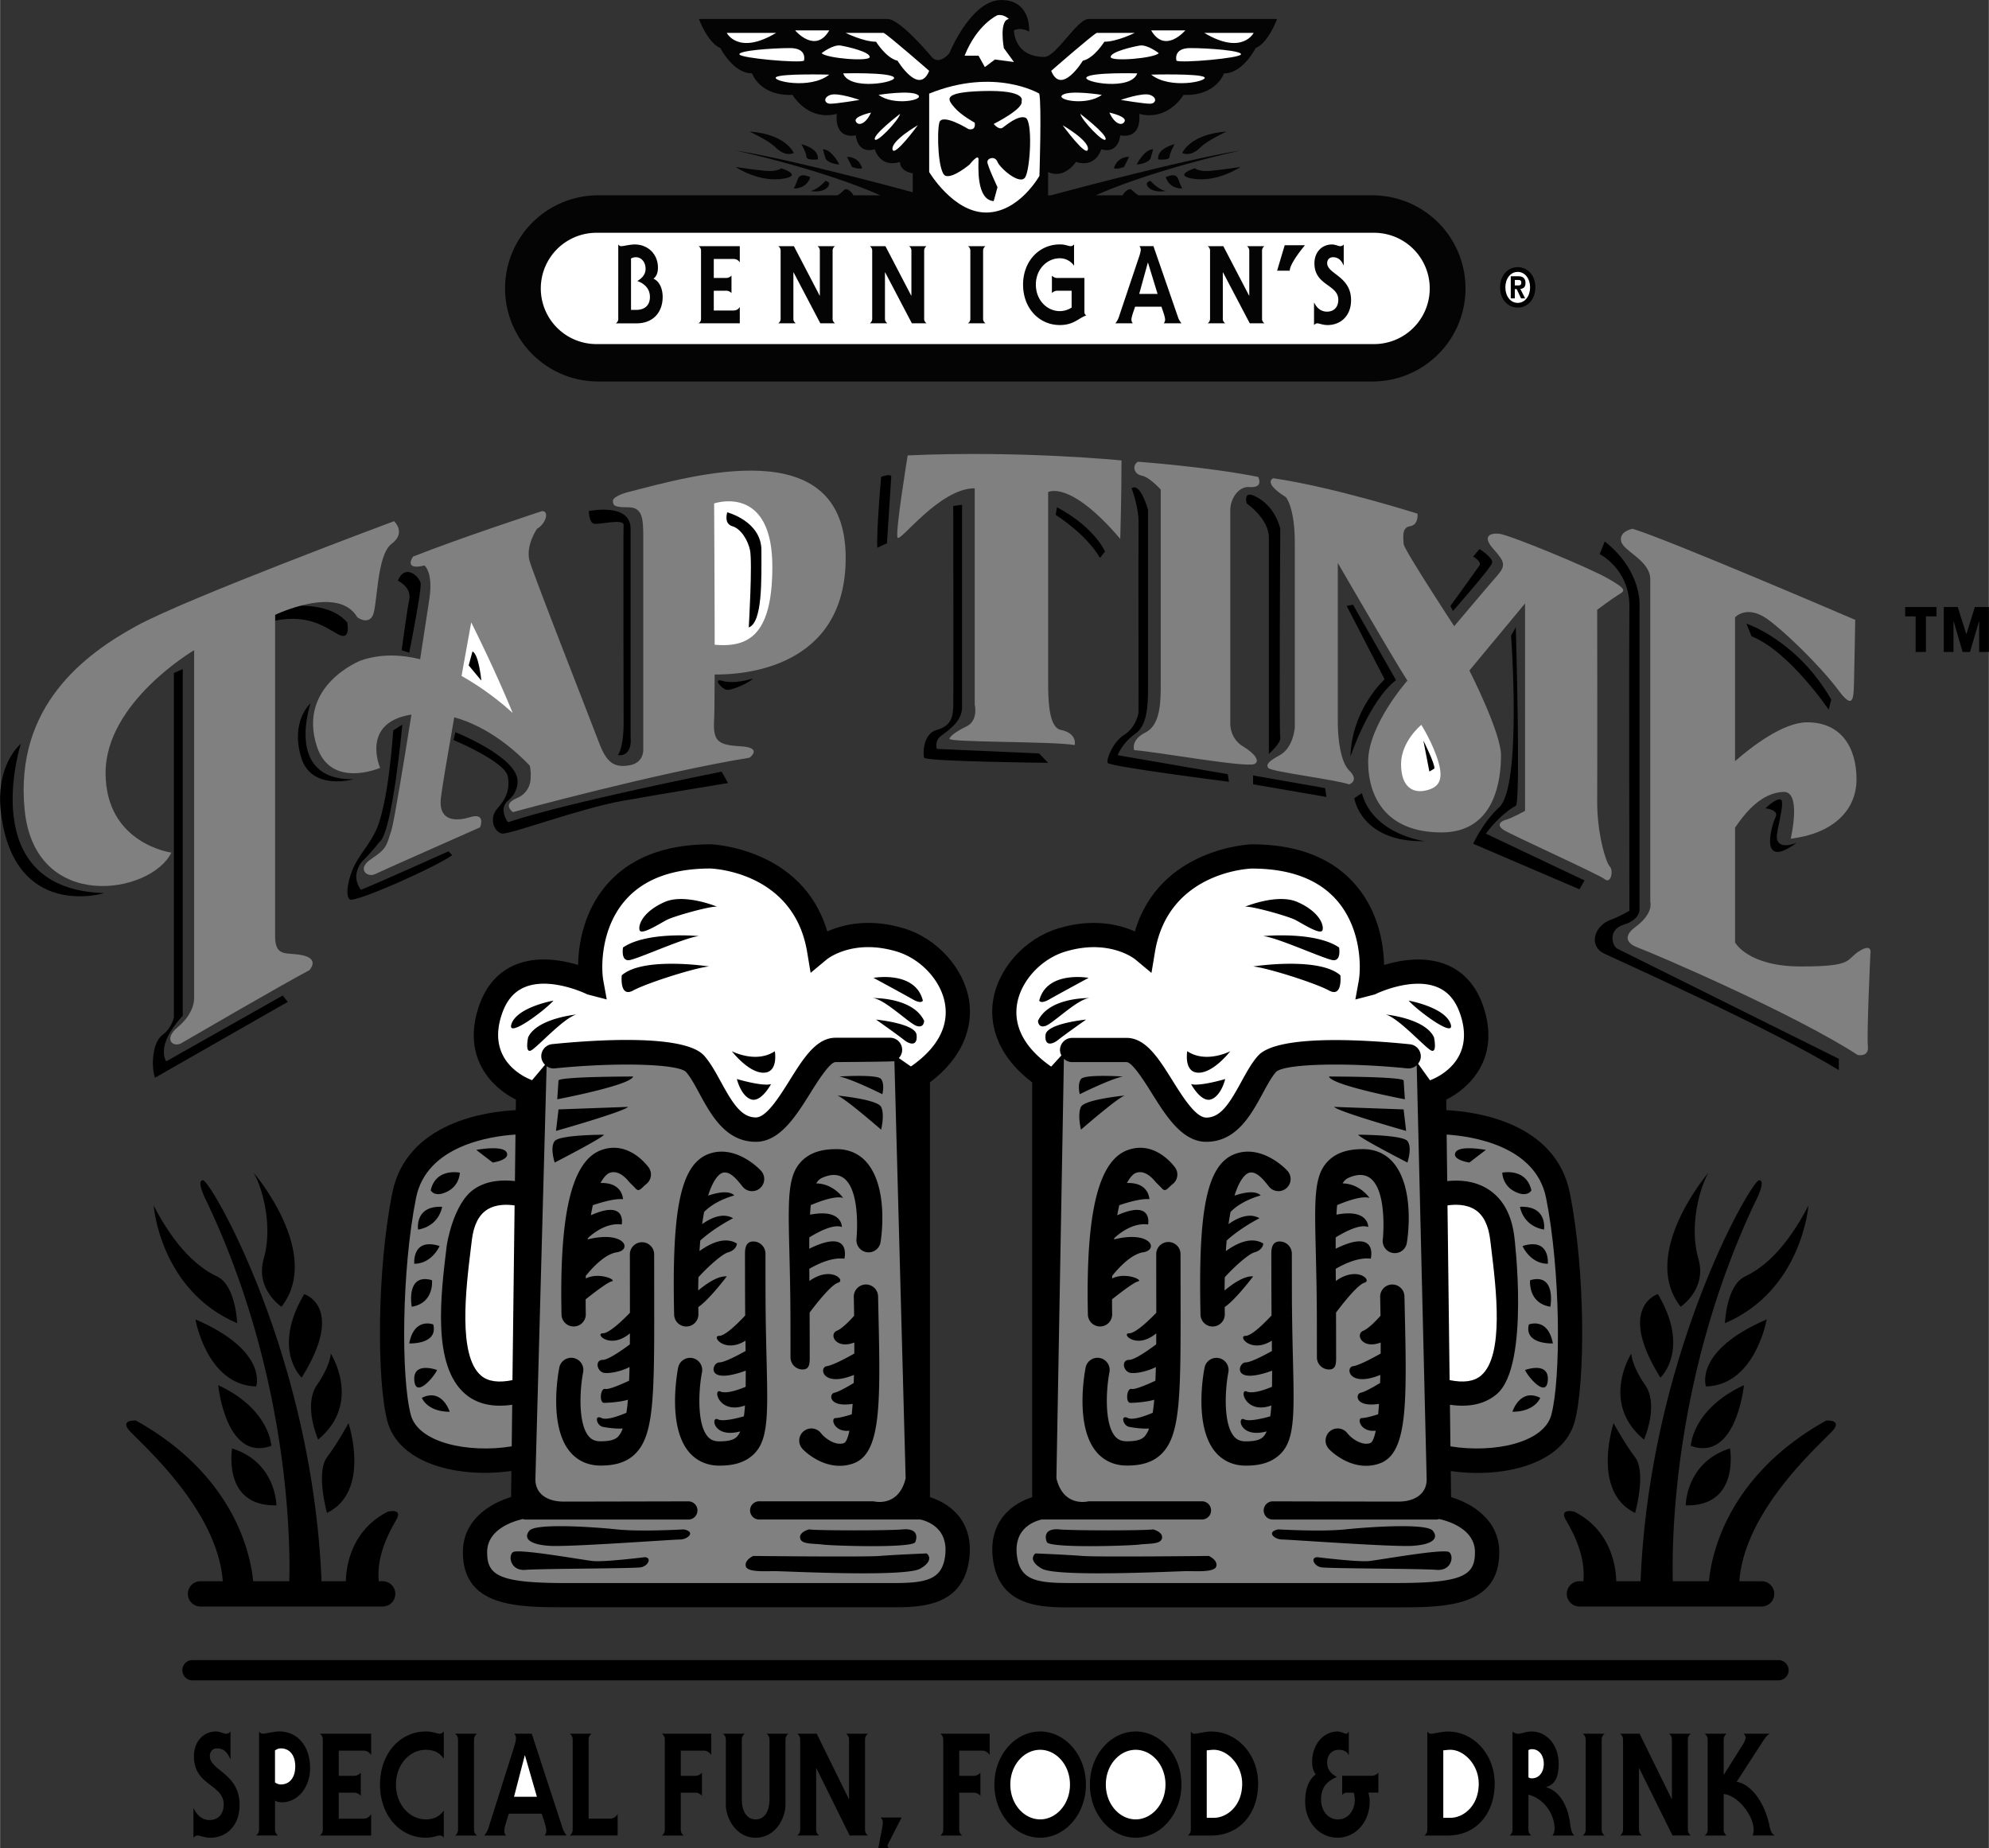
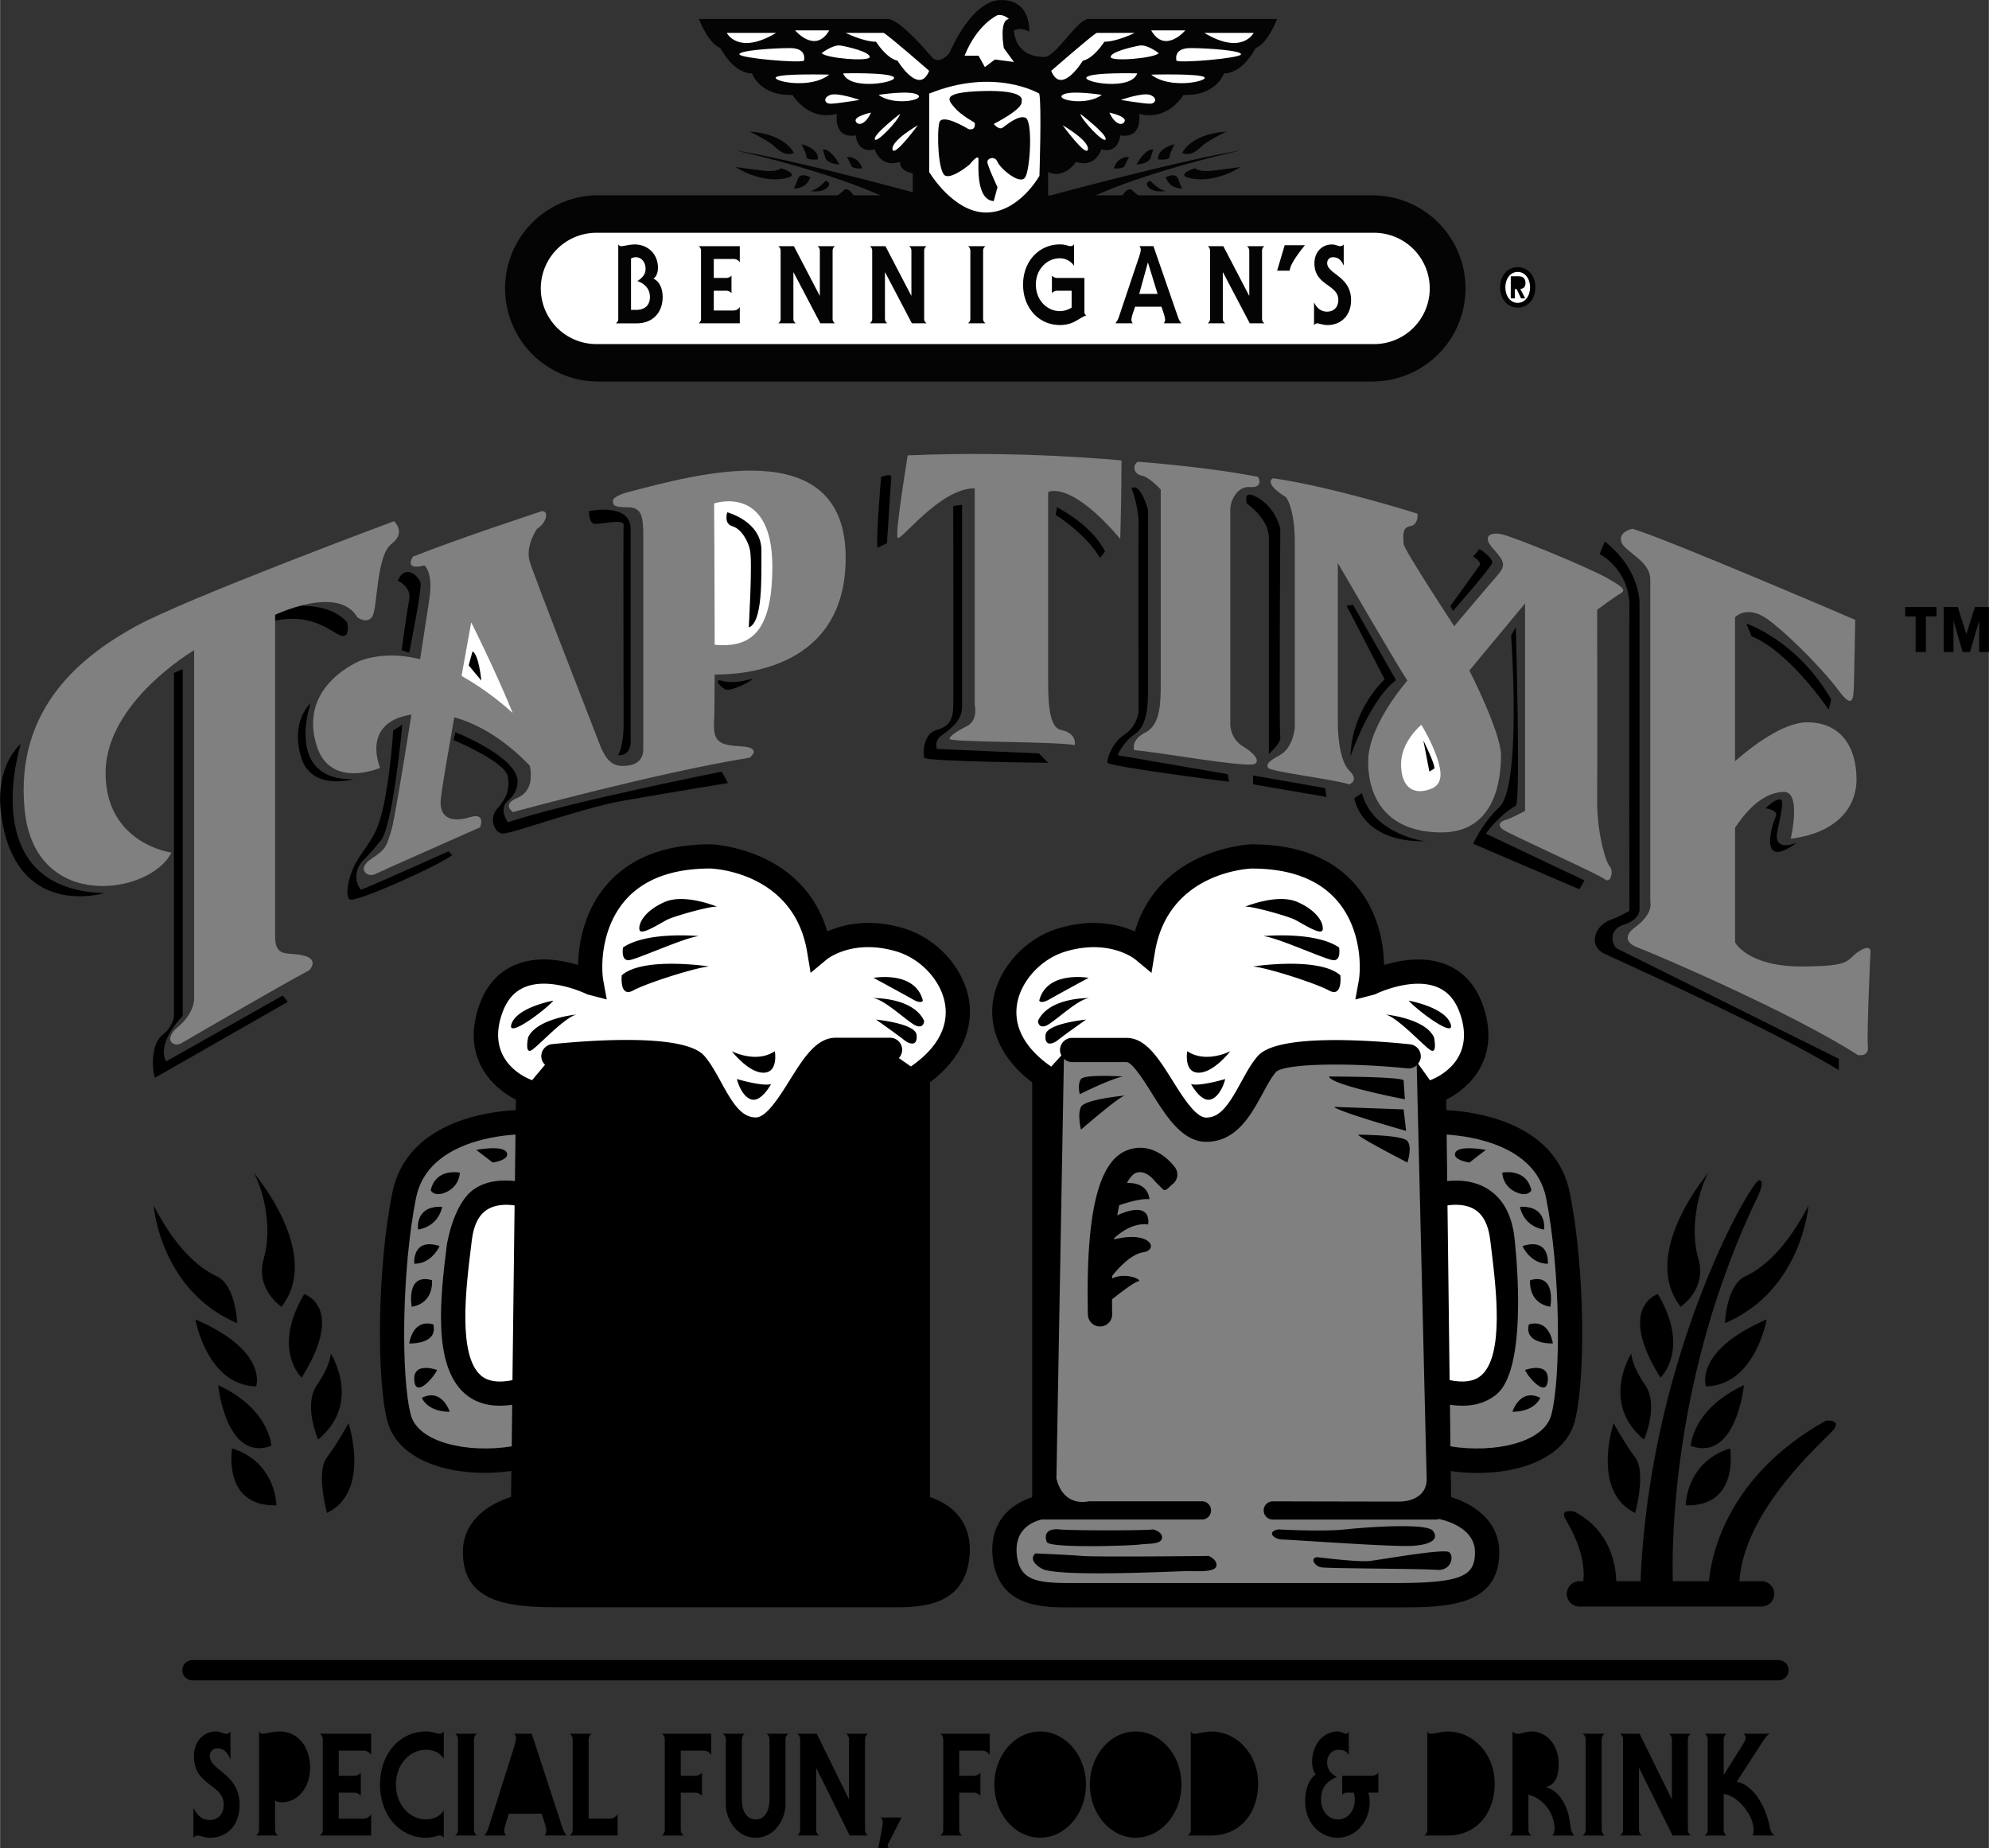
<svg xmlns="http://www.w3.org/2000/svg" width="2500" height="2323" viewBox="0 0 82.898 77.038">
  <rect x="0" y="0" width="82.898" height="77.038" fill="#333333" stroke="none" />
  <path d="M58.766 21.938c-.369.053-.264.527-.264.738s2.109 3.428 2.109 3.428 1.424-1.688 1.793-2.109.316-.58-.158-1.107-.158-.686.264-.633 3.639 1.371 4.482 1.846.738.527.475.686-.896.633-.896.633.01 6.414 0 7.963c-.009 1.372.369 2.584.527 2.742s.053.738-.211.527-3.902-1.846-4.219-2.057-.105-.369.105-.422.791-.369.791-.369v-8.648l-2.32 2.795s1.318 2.584 1.318 3.533-.211 3.217-2.479 3.217-3.059-1.424-3.059-2.953 1.635-3.375 1.635-3.375c-.58-.896-2.9-4.904-2.9-4.904v6.645c0 .739.127 1.664.475 2.004.441.432 0 .58 0 .58-.633-.211-3.27-.527-3.375-.686s.048-.294.475-.527c.58-.316.633-1.16.633-1.16v-7.699c0-1.476-.369-1.898-.369-1.898-1.002-.633-.527-.791-.527-.791 2.531.369 6.012 1.477 6.012 1.477s.052.471-.317.524z" fill="gray" />
  <path d="M59.24 30.217s-.844.686-.844 1.635c0 1.008.537 1.205 1.002 1.107.6-.125.761-.458.561-1.171-.22-.78-.719-1.571-.719-1.571z" fill="#fff" />
  <path d="M29.784 28.118c1.153.015 5.462-.236 5.462-4.862 0-5.326-6.381-3.428-9.07-2.742 0 0-.633.158-.633.369s.103.264.633.264c.58 0 .633.422.633 1.213v8.859s.053.58-.58.686-.949-.105-1.266-.949-2.783-7.122-2.9-7.594c-.158-.633.316-1.318.316-1.318.369-.211.527-.738.211-.738 0 0-3.533 1.16-5.379 1.898 0 0-.42.591.475.369 0 0 .369.264.211 1.371-.032.22-.187 1.24-.389 2.537-.798-.198-1.631-.229-2.459.047 0 0-2.673 1.029-1.846 3.586.58 1.793 2.637.896 2.637.896s-.828-1.889 1.305-2.221c-.356 2.235-.725 4.464-.83 4.805-.211.686-.211.791-.844 1.213s-.158.791.158.633 3.797-1.688 4.377-1.951c0 0 .264-.633-.422-.422-.609.188-1.318.158-1.213-.791.046-.415.294-1.868.558-3.373 1.436.393 2.581 1.417 3.153 2.019.031.18.048.342.033.457 0 0 .053.633-.58.896s-.158.58-.158.58 5.959-1.635 9.861-2.268c0 0 .58-.422-.369-.475s-1.16-.211-1.107-1.107c.013-.231.02-.952.022-1.887z" fill="gray" />
  <path d="M63.258 11.137c-.396 0-.734.323-.734.843s.338.844.734.844c.396 0 .735-.324.735-.844s-.339-.843-.735-.843zM21.166 34.277c2.531-.844 8.912-2.109 8.912-2.109l.264.475s-2.584.422-4.377.738-4.727 1.42-5.043 1.367-.568-.617-.199-1.039c.28-.32.549-.697.443-1.33s-2.268-1.529-2.268-1.529l.08-.326s2.639 1.046 2.592 2.078c0 0 .016.438-.391.766-.43.347-.013.909-.013.909z" />
  <path d="M57.201 8.143h-9.753c-.141-.094-.284-.232-.284-.232-.158-.105-.369.211-.369.211.004.009.013.014.018.021h-1.144c2.521-1.113 6.03-1.867 6.03-1.867-2.182.339-7.115 1.656-7.899 1.867h-.117v-.971c.686.316 1.16-.422 1.16-.422.844.264 1.055-.527 1.055-.527.738.211.791-.58.791-.58.949.158.791-.896.791-.896 1.213.316 1.846-.791 1.846-.791 1.371.053 1.688-.896 1.688-.896.791 0 1.318-1.055 1.318-1.055.527-.211.896-1.213.896-1.213h-7.857c-.474 0-1.36 1.582-1.846 1.582-1.266 0-1.266-1.107-1.266-1.107s.264-.158.633.053c0 0 .105-1.318-1.16-1.318S39.57 2.215 39.57 2.215s-.422.527-.738.158S37.461.791 36.986.791h-7.857s.369 1.002.896 1.213c0 0 .527 1.055 1.318 1.055 0 0 .316.949 1.688.896 0 0 .633 1.107 1.846.791 0 0-.158 1.055.791.896 0 0 .053.791.791.58 0 0 .211.791 1.055.527 0 0-.053.369.527.475v.791s-5.01-1.371-7.383-1.74c0 0 3.508.754 6.03 1.867h-1.144c.005-.008.014-.013.019-.021 0 0-.211-.316-.369-.211 0 0-.143.139-.284.232h-9.981a3.88 3.88 0 1 0 0 7.762h32.273a3.88 3.88 0 1 0-.001-7.761z" fill="#040404" />
  <path d="M65.432 49.735c-.593-2.966-3.954-3.396-5.148-3.456l-.005-.438c.993-.493 2.259-1.744 1.552-3.866-.288-.862-.802-1.453-1.529-1.756-.906-.377-1.93-.199-2.615.008-.014-.935-.265-2.236-1.143-3.288-.966-1.157-2.436-1.743-4.383-1.743-.041.001-3.836.148-4.861 3.634-.647-.288-1.742-.564-3.181-.132-1.395.418-2.517 1.658-2.73 3.014-.117.743-.033 2.146 1.631 3.41v17.291c-.357.115-.852.345-1.212.807-.37.473-.514 1.065-.427 1.761.255 2.04 2.092 2.032 3.307 2.026h13.499c2.017 0 4.303 0 4.303-2.299 0-1.355-1.147-2.039-2.009-2.297l-.013-1.087c2.256.319 4.7-.319 5.169-2.075.438-1.652.445-6.262-.205-9.514zM38.758 62.412V45.121c1.664-1.264 1.749-2.667 1.632-3.41-.214-1.356-1.337-2.596-2.73-3.014-1.439-.432-2.534-.156-3.182.132-1.025-3.485-4.82-3.633-4.86-3.634-1.947 0-3.417.586-4.383 1.743-.878 1.052-1.129 2.353-1.143 3.288-.686-.207-1.708-.386-2.615-.008-.728.303-1.242.894-1.529 1.756-.707 2.122.559 3.373 1.552 3.866l-.005.438c-1.195.06-4.556.49-5.149 3.456-.65 3.252-.643 7.862-.204 9.511.468 1.755 2.913 2.394 5.169 2.075l-.013 1.087c-.861.258-2.009.942-2.009 2.297 0 2.299 2.286 2.299 4.303 2.299H37.09c1.215.006 3.052.014 3.307-2.026.087-.695-.057-1.288-.426-1.761-.361-.459-.856-.69-1.213-.804z" />
  <path d="M17.12 58.985c-.41-1.536-.39-6.014.218-9.051.437-2.185 3.108-2.57 4.144-2.638l-.023 1.94c-.467-.051-1.137-.051-1.703.337-.879.603-1.137 2.335-1.137 2.335-.26 2.118-.615 5.019.77 6.204.497.424 1.158.565 1.957.448l-.021 1.735c-1.832.295-3.897-.154-4.205-1.31zM60.454 60.295l-.021-1.735c.799.117 1.46-.024 1.957-.448 1.386-1.185.729-6.545.729-6.545-.112-.931-.48-1.601-1.096-1.993-.579-.369-1.236-.388-1.703-.337l-.024-1.94c1.036.067 3.707.453 4.144 2.638.607 3.037.627 7.516.218 9.051-.309 1.155-2.374 1.604-4.204 1.309z" fill="gray" />
  <path d="M61.476 64.705c0 .966-.476 1.287-3.291 1.287H44.682c-1.464.006-2.168-.104-2.298-1.139-.136-1.091.642-1.415 1.028-1.509h6.704a.38.38 0 0 0 0-.759H45.37s-1.041.281-1.34-.956l.312-17.491a.5.5 0 0 0 .342.138h2.268c.243 0 .768.839 1.05 1.291.595.952 1.27 2.032 2.272 2.032 1.742 0 2.24-2.147 2.91-2.913.346-.341 2.905-.41 5.476-.148a.499.499 0 0 0 .388-.132l.415 17.268c0 .593-.488.923-1.173.923-1.371 0-5.221-.01-5.221-.01a.38.38 0 1 0 0 .759h6.803c.038 0 .073-.011.108-.022.327.07 1.496.391 1.496 1.381z" fill="gray" />
  <path d="M20.908 42.295c.193-.579.505-.952.955-1.141 1.065-.446 2.545.268 2.56.274l.045.022.05.014.768.2-.142-.781c-.094-.516-.121-2.113.867-3.297.764-.916 1.973-1.38 3.592-1.38.127.004 3.481.151 4.036 3.479l.145.871.678-.565c.042-.033 1.105-.866 2.906-.326 1.019.305 1.868 1.231 2.021 2.201.149.95-.343 1.846-1.425 2.592l-.503-.35a.501.501 0 0 0-.369-.847h-2.268c-.805 0-1.341.858-1.909 1.766-.433.693-.972 1.556-1.414 1.556-.601 0-.966-.585-1.454-1.478-.222-.405-.431-.788-.696-1.091-.822-.939-4.707-.653-6.339-.487a.506.506 0 0 0-.452.555.5.5 0 0 0 .154.305l-.539.642c-.196-.068-1.927-.753-1.267-2.734z" fill="#fff" />
-   <path d="M39.392 64.854c-.129 1.036-.833 1.146-2.297 1.139H23.592c-2.815 0-3.291-.321-3.291-1.287 0-.99 1.169-1.312 1.495-1.382.035.011.07.022.108.022h6.803a.38.38 0 0 0 0-.759s-3.85.01-5.221.01c-.686 0-1.174-.33-1.174-.923l.468-17.228a.497.497 0 0 0 .335.092c2.571-.262 5.129-.193 5.475.148.671.766 1.169 2.913 2.911 2.913 1.002 0 1.677-1.08 2.272-2.032.282-.451.806-1.291 1.05-1.291 0 0 2.396-.015 2.454-.038l.468 17.391c-.299 1.237-1.339.956-1.339.956H31.66a.38.38 0 1 0 0 .759h6.704c.387.095 1.164.419 1.028 1.51z" fill="gray" />
  <path d="M27.021 48.65c-.109-.138-.861-1.102-1.958-.708-1.227.441-1.755 2.621-1.662 6.86a.506.506 0 1 0 1.012-.022c-.005-.217-.005-.414-.006-.615.392-.311.922-.713 1.083-.746.244-.049-.505-.405-1.078-.124l.001-.108c.244-.305.779-.903 1.287-.981.676-.104.321-.92-1.207-.539.001-.019.004-.034.006-.052.182-.172.757-.657 1.412-.57 0 0 .216-1.056-1.287-.384.027-.152.055-.293.084-.42.354-.12.914-.285 1.255-.25 0 0-.011-.708-.936-.674.164-.309.313-.399.376-.423.327-.119.627.139.822.383l.236.236c.173.219.254.02.474-.154s.259-.489.086-.709zM19.848 47.936s1.107-.211 1.266.105-.58.422-.58.422l-.686-.527zM19.162 48.885s-1.002-.211-1.213.738c0 0 .158.316.686.053s.527-.791.527-.791zM17.422 51.258s-.158-1.002 1.002-.949c0 0-.106.791-1.002.949zM17.264 52.682s-.105-1.107 1.055-.738c-.001-.001-.317.738-1.055.738zM17.158 54.475s-.264-1.424.844-1.107c0-.001.105.948-.844 1.107zM18.055 55.213s-.791-.316-1.002.791c0 0 1.213.053 1.002-.791zM18.213 57.111s-1.002-.369-.949.422.843-.158.949-.422zM18.74 58.852s-.316-1.002-1.16-.58c0-.001.211.58 1.16.58zM26.387 44.877s-2.953 0-3.111.158l-.053.791s3.058-.58 3.164-.949zM26.176 46.143l-2.9.105-.105.896c-.001.001 2.794-.79 3.005-1.001zM25.174 47.303s-1.846 0-2.057.264 0 .896 0 .896 1.951-1.002 2.057-1.16zM34.982 44.877s1.582-.105 1.74.105.053.633.053.633-1.265-.633-1.793-.738zM34.877 45.668s1.688.158 1.846.475 0 .949 0 .949-1.635-1.424-1.846-1.424zM24.014 42.293s-1.635.158-2.004.949c0 0-.158.738.158.527s1.318-1.318 1.846-1.476zM23.064 41.713s-1.477.264-1.74.949 1.371-.527 1.74-.949zM29.92 37.811s-1.371-.58-2.215-.211-1.107.896-1.055 1.16.844-.264 1.16-.422 2.004-.633 2.11-.527zM29.129 39.023s-2.162-.211-3.164.475c0 0-.105.58.264.527s2.32-.949 2.9-1.002zM29.551 40.289s-2.742-.422-3.639.369c0 0-.105.949.475.633s2.584-.949 3.164-1.002zM30.5 43.822s1.002.527 1.793 0c0 0 .158.896-.475.896s-1.318-.896-1.318-.896zM30.711 44.982s1.055.316 1.424.211c0 0-.422.791-.844.633s-.58-.844-.58-.844zM36.406 40.764s1.74-.316 2.057.949c0 0-.053.158-.422-.053s-1.635-.896-1.635-.896zM36.354 41.607s1.688-.053 2.162.949c0 0 0 .316-.316.211s-1.372-1.16-1.846-1.16zM36.512 42.504s1.635.158 1.688.633-.264.422-.527.211-1.161-.844-1.161-.844zM28.496 63.756s-1.793.105-2.795 0-3.375-.264-3.639.053 0 .58.844.633 5.115-.264 5.432-.264.685-.317.158-.422zM26.861 64.916s-1.688.211-2.162.158-3.111-.527-3.322-.369-.105.791.527.738 4.482-.053 4.799-.105.475-.422.158-.422zM33.717 63.756s-.422.105-.369.369.527.211.949.264 3.744.158 3.85-.105.053-.58-.527-.527-3.587.052-3.903-.001zM31.396 64.863s-.369.158-.316.422.791.211 1.213.211 5.432.264 6.064-.105.264-.633.264-.633-1.318.053-1.951.105-5.274 0-5.274 0z" />
  <path d="M27.264 53.811l-.002-1.551a.507.507 0 0 0-1.012 0l.003 2.466c-.294.305-.864.856-1.131.856-.35 0 .298.694 1.13.003l-.002.458c-.306.228-.897.646-1.128.646-.316 0-.264.422 0 .527.178.071.734-.028 1.114-.228-.004.203-.012.389-.019.571-.328.152-.847.378-.989.342-.211-.053-.264.58-.053.58.138 0 .635-.024.993-.129-.017.2-.038.382-.062.544-.337.142-.835.318-1.036.217-.316-.158-.211.316.053.369.169.034.533.088.828.068a.976.976 0 0 1-.19.337c-.097.097-.26.196-.735.196-.221 0-.375-.066-.498-.216-.437-.529-.371-1.914-.226-2.662a.506.506 0 1 0-.994-.193c-.048.246-.442 2.431.438 3.499.315.382.757.584 1.279.584.412 0 1.011-.051 1.452-.493.799-.799.795-2.431.787-6.791zM31.741 48.835c-.109-.138-1.098-1.128-2.195-.734-1.227.441-1.544 2.463-1.451 6.702a.506.506 0 1 0 1.012-.022l-.003-.294c.464-.317 1.185-1.277 1.185-1.277-.375-.034-.879.326-1.19.587 0-.193.004-.374.008-.552.368-.409.973-.961 1.235-1.037.369-.105.369-.369.369-.369-.49-.299-1.091-.022-1.559.315.01-.151.021-.301.033-.439.588-.538 1.368-.931 1.368-.931-.438-.25-.946.001-1.29.246a10.8 10.8 0 0 1 .083-.507c.48-.497 1.259-.688 1.259-.688-.228-.228-.737-.114-1.093.007.234-.749.497-.913.586-.945.327-.119.653.324.849.568l-.001-.001a.506.506 0 1 0 .795-.629zM31.904 53.811l-.002-1.551a.507.507 0 0 0-.506-.506c-.28 0-.348.227-.348.506 0 0 .002 1.916.009 2.579-.305.327-.83.849-1.084.849-.341 0 .221.746 1.096.202l.005.429c-.334.187-.886.477-1.101.477-.304 0-.603.97 1.107.343.001.244-.001.461-.004.673-.309.129-.806.302-1.051.197-.336-.144-.059.971 1.024.582a6.304 6.304 0 0 1-.046.452c-.38.107-.894.222-1.084.126-.305-.152-.207.808.931.502a.765.765 0 0 1-.135.219c-.097.097-.26.196-.735.196-.221 0-.375-.066-.498-.216-.437-.529-.371-1.914-.226-2.662a.506.506 0 1 0-.994-.193c-.048.246-.442 2.431.438 3.499.315.382.757.584 1.279.584.412 0 1.011-.051 1.452-.493.802-.802.482-2.434.473-6.794zM36.148 48.488c-.315-.382-.758-.584-1.28-.584-.412 0-1.011.051-1.452.493-.801.802-.481 2.276-.472 6.636l.002 1.551c0 .28.227.506.506.506s.295-.227.295-.506c0 0-.002-1.664-.004-1.867.272-.362.9-1.163 1.186-1.244.34-.097-.308-.714-1.194-.072l-.004-.508c.36-.209.953-.489 1.462-.422 0 0 .324-1.299-1.465-.415l.001-.472c.401-.247 1.019-.567 1.358-.432 0 0 .027-.777-1.326-.516.009-.139.017-.279.03-.399.413-.174 1.043-.399 1.349-.298 0 0-.397-.594-1.121-.606a.524.524 0 0 1 .219-.221c1.788-.827 1.459 2.524 1.459 2.524a.507.507 0 0 0 .993.194c.05-.247.338-2.273-.542-3.342zM36.596 54.042a.506.506 0 1 0-1.012.022c.006.277.01.534.014.787-.203.228-.499.531-.721.626-.345.147-.04.787.729.489l-.001.46c-.338.191-.899.491-1.149.527-.334.048-.181.9 1.135.363l-.01.337c-.237.144-.63.372-.809.407-.226.045-.249.622.764.463-.011.159-.023.306-.037.436-.232.073-.527.155-.674.155-.225 0-.062.606.576.527-.077.372-.162.494-.228.517-.327.119-.759-.165-.954-.409l.001.001a.506.506 0 1 0-.794.627c.109.138 1.045 1.023 2.143.628 1.225-.439 1.12-2.724 1.027-6.963zM48.962 48.65c-.109-.138-.861-1.102-1.958-.708-1.227.441-1.755 2.621-1.662 6.86a.506.506 0 1 0 1.012-.022c-.005-.217-.005-.414-.006-.615.392-.311.922-.713 1.082-.746.245-.049-.504-.405-1.077-.124l.001-.108c.245-.305.779-.903 1.287-.981.676-.104.321-.92-1.206-.539.001-.019.004-.034.006-.052.182-.172.757-.657 1.411-.57 0 0 .216-1.056-1.286-.384.026-.152.055-.293.084-.42.354-.12.913-.285 1.255-.25 0 0-.01-.708-.936-.674.164-.309.313-.399.376-.423.327-.119.628.139.822.383l.237.236c.173.219.254.02.474-.154s.257-.489.084-.709z" />
-   <path d="M49.205 53.811l-.002-1.551a.507.507 0 0 0-1.013 0l.003 2.466c-.294.305-.864.856-1.132.856-.35 0 .298.694 1.13.003l-.002.458c-.306.228-.897.646-1.128.646-.316 0-.264.422 0 .527.178.071.735-.028 1.114-.228-.005.203-.012.389-.019.571-.328.152-.847.378-.99.342-.211-.053-.264.58-.053.58.139 0 .636-.024.994-.129-.017.2-.038.382-.063.544-.337.142-.835.318-1.036.217-.316-.158-.211.316.053.369.169.034.533.088.829.068a.976.976 0 0 1-.19.337c-.097.097-.26.196-.735.196-.221 0-.375-.066-.498-.216-.437-.529-.371-1.914-.227-2.662a.505.505 0 1 0-.993-.193c-.048.246-.442 2.431.438 3.499.315.382.758.584 1.28.584.412 0 1.011-.051 1.452-.493.8-.799.797-2.431.788-6.791zM53.682 48.835c-.109-.138-1.098-1.128-2.195-.734-1.227.441-1.544 2.463-1.451 6.702a.506.506 0 1 0 1.012-.022l-.003-.294c.465-.317 1.185-1.277 1.185-1.277-.375-.034-.878.326-1.19.587 0-.193.004-.374.008-.552.368-.409.973-.961 1.235-1.037.369-.105.369-.369.369-.369-.49-.299-1.091-.022-1.559.315.01-.151.021-.301.033-.439.588-.538 1.368-.931 1.368-.931-.438-.25-.945.001-1.29.246.026-.186.054-.353.084-.507.48-.497 1.259-.688 1.259-.688-.228-.228-.736-.114-1.093.007.233-.749.496-.913.586-.945.327-.119.654.324.849.568v-.001a.506.506 0 1 0 .793-.629zM53.845 53.811l-.002-1.551a.507.507 0 0 0-.507-.506c-.279 0-.348.227-.348.506 0 0 .002 1.916.009 2.579-.305.327-.83.849-1.085.849-.34 0 .221.746 1.096.202l.005.429c-.334.187-.885.477-1.101.477-.304 0-.602.97 1.108.343.001.244-.001.461-.004.673-.309.129-.806.302-1.051.197-.335-.144-.058.971 1.024.582a6.977 6.977 0 0 1-.045.452c-.38.107-.894.222-1.084.126-.305-.152-.207.808.932.502a.765.765 0 0 1-.135.219c-.097.097-.26.196-.735.196-.221 0-.375-.066-.498-.216-.437-.529-.371-1.914-.227-2.662a.505.505 0 1 0-.993-.193c-.048.246-.442 2.431.438 3.499.315.382.757.584 1.279.584.412 0 1.011-.051 1.452-.493.801-.802.481-2.434.472-6.794zM58.089 48.488c-.315-.382-.757-.584-1.279-.584-.412 0-1.011.051-1.452.493-.8.802-.48 2.276-.472 6.636l.002 1.551c0 .28.227.506.506.506.28 0 .295-.227.295-.506 0 0-.002-1.664-.004-1.867.272-.362.9-1.163 1.185-1.244.34-.097-.307-.714-1.193-.072l-.005-.508c.361-.209.953-.489 1.462-.422 0 0 .325-1.299-1.464-.415l.001-.472c.401-.247 1.019-.567 1.357-.432 0 0 .027-.777-1.326-.516.008-.139.017-.279.03-.399.413-.174 1.043-.399 1.349-.298 0 0-.396-.594-1.12-.606a.524.524 0 0 1 .219-.221c1.788-.827 1.459 2.524 1.459 2.524a.506.506 0 1 0 .994.194c.048-.247.336-2.273-.544-3.342zM58.537 54.042a.506.506 0 1 0-1.012.022c.006.277.01.534.014.787-.202.228-.499.531-.721.626-.344.147-.04.787.729.489l-.001.46c-.338.191-.899.491-1.15.527-.333.048-.181.9 1.136.363l-.01.337c-.237.144-.63.372-.809.407-.225.045-.249.622.764.463-.011.159-.023.306-.037.436-.232.073-.527.155-.675.155-.225 0-.062.606.576.527-.077.372-.162.494-.228.517-.327.119-.759-.165-.954-.409l.001.001a.506.506 0 1 0-.794.627c.109.138 1.045 1.023 2.142.628 1.226-.439 1.122-2.724 1.029-6.963zM16.525 63.334c.264-.475-.369-.316-.369-.316-1.538.79-1.732 2.296-1.745 2.9h-1.013c-.387-9.467-4.628-16.717-4.941-16.717-.316 0 .158.896.158.896 3.498 7.374 3.479 14.433 3.438 15.82h-1.506c-.102-1.089-.753-4.393-4.884-6.697 0 0-.633-.053-.316.369.306.408 3.709 3.233 3.934 6.328h-.929a.526.526 0 1 0 0 1.054h7.594a.527.527 0 0 0 0-1.054h-.162c-.113-1.125.503-2.155.741-2.583z" />
  <path d="M9.881 55.16s-.053-1.582-.844-1.951-1.74-1.213-2.637-2.953c0 0 .264 3.533 3.481 4.904zM10.672 57.797s.527-1.477-2.531-2.795c0 0 .474 2.742 2.531 2.795zM11.305 60.275s-.053-1.529-2.215-2.531c0 0 .316 3.217 2.215 2.531z" />
  <path d="M11.516 62.754s0-1.793-1.846-2.373c0 0-.422 2.426 1.846 2.373zM11.727 54.475s-1.107-.738-.738-2.004 0-2.848-.422-3.586c-.001 0 2.9 3.375 1.16 5.59zM12.57 57.428s-1.266-1.16.105-3.48c.001-.001 1.741.527-.105 3.48zM13.256 60.012s-.633-1.424-.053-2.268.58-1.318.58-1.318 1.319 2.056-.527 3.586zM13.625 63.07s-.475-1.688 0-2.32.896-1.424.896-1.424.95 2.848-.896 3.744zM58.661 44.537z" />
  <path d="M42.388 41.868c.153-.97 1.003-1.896 2.021-2.201 1.8-.541 2.864.292 2.905.326l.678.565.145-.871c.555-3.329 3.908-3.475 4.036-3.479 1.619 0 2.828.464 3.592 1.38.988 1.184.961 2.781.867 3.297l-.142.781.768-.2.05-.014.046-.022c.015-.007 1.494-.721 2.56-.274.45.188.762.562.955 1.141.66 1.981-1.071 2.666-1.268 2.737l-.496-.693a.49.49 0 0 0 .111-.253.506.506 0 0 0-.452-.555c-1.632-.167-5.517-.453-6.338.487-.266.303-.475.686-.697 1.091-.488.893-.853 1.478-1.454 1.478-.441 0-.98-.863-1.414-1.556-.567-.908-1.104-1.766-1.908-1.766h-2.268a.506.506 0 0 0-.506.506c0 .082.024.156.058.225l-.425.466c-1.081-.75-1.574-1.646-1.424-2.596z" fill="#fff" />
  <path d="M61.93 47.936s-1.107-.211-1.266.105.58.422.58.422l.686-.527zM62.615 48.885s1.002-.211 1.213.738c0 0-.158.316-.686.053s-.527-.791-.527-.791zM64.355 51.258s.158-1.002-1.002-.949c.001 0 .106.791 1.002.949zM64.514 52.682s.105-1.107-1.055-.738c0-.001.316.738 1.055.738zM64.619 54.475s.264-1.424-.844-1.107c0-.001-.105.948.844 1.107zM63.723 55.213s.791-.316 1.002.791c0 0-1.213.053-1.002-.791zM63.564 57.111s1.002-.369.949.422-.843-.158-.949-.422zM63.037 58.852s.316-1.002 1.16-.58c0-.001-.211.58-1.16.58zM55.391 44.877s2.953 0 3.111.158l.053.791s-3.059-.58-3.164-.949zM55.602 46.143l2.9.105.105.896c0 .001-2.795-.79-3.005-1.001zM56.604 47.303s1.846 0 2.057.264 0 .896 0 .896-1.952-1.002-2.057-1.16zM46.795 44.877s-1.582-.105-1.74.105-.053.633-.053.633 1.266-.633 1.793-.738zM46.9 45.668s-1.688.158-1.846.475 0 .949 0 .949 1.635-1.424 1.846-1.424zM57.764 42.293s1.635.158 2.004.949c0 0 .158.738-.158.527s-1.319-1.318-1.846-1.476zM58.713 41.713s1.477.264 1.74.949-1.371-.527-1.74-.949zM51.857 37.811s1.371-.58 2.215-.211 1.107.896 1.055 1.16-.844-.264-1.16-.422-2.004-.633-2.11-.527zM52.648 39.023s2.162-.211 3.164.475c0 0 .105.58-.264.527s-2.319-.949-2.9-1.002zM52.227 40.289s2.742-.422 3.639.369c0 0 .105.949-.475.633s-2.584-.949-3.164-1.002zM51.277 43.822s-1.002.527-1.793 0c0 0-.158.896.475.896s1.318-.896 1.318-.896zM51.066 44.982s-1.055.316-1.424.211c0 0 .422.791.844.633s.58-.844.58-.844zM45.371 40.764s-1.74-.316-2.057.949c0 0 .053.158.422-.053s1.635-.896 1.635-.896zM45.424 41.607s-1.688-.053-2.162.949c0 0 0 .316.316.211s1.371-1.16 1.846-1.16zM45.266 42.504s-1.635.158-1.688.633.264.422.527.211 1.161-.844 1.161-.844zM53.281 63.756s1.793.105 2.795 0 3.375-.264 3.639.053 0 .58-.844.633-5.115-.264-5.432-.264-.685-.317-.158-.422zM54.916 64.916s1.688.211 2.162.158 3.111-.527 3.322-.369.105.791-.527.738-4.482-.053-4.799-.105-.474-.422-.158-.422zM48.061 63.756s.422.105.369.369-.527.211-.949.264-3.744.158-3.85-.105-.053-.58.527-.527 3.586.052 3.903-.001zM50.381 64.863s.369.158.316.422-.791.211-1.213.211-5.432.264-6.064-.105-.264-.633-.264-.633 1.318.053 1.951.105 5.274 0 5.274 0zM65.252 63.334c-.264-.475.369-.316.369-.316 1.538.79 1.731 2.296 1.745 2.9h1.013c.386-9.467 4.628-16.717 4.941-16.717.316 0-.158.896-.158.896-3.498 7.374-3.479 14.433-3.438 15.82h1.506c.102-1.089.753-4.393 4.885-6.697 0 0 .633-.053.316.369-.306.408-3.709 3.233-3.934 6.328h.928a.527.527 0 0 1 0 1.054h-7.594a.526.526 0 1 1 0-1.054h.162c.113-1.125-.503-2.155-.741-2.583z" />
  <path d="M71.896 55.16s.053-1.582.844-1.951 1.74-1.213 2.637-2.953c0 0-.264 3.533-3.481 4.904zM71.105 57.797s-.527-1.477 2.531-2.795c.001 0-.474 2.742-2.531 2.795zM70.473 60.275s.053-1.529 2.215-2.531c0 0-.317 3.217-2.215 2.531z" />
  <path d="M70.262 62.754s0-1.793 1.846-2.373c-.001 0 .421 2.426-1.846 2.373zM70.051 54.475s1.107-.738.738-2.004 0-2.848.422-3.586c0 0-2.9 3.375-1.16 5.59zM69.207 57.428s1.266-1.16-.105-3.48c0-.001-1.741.527.105 3.48zM68.521 60.012s.633-1.424.053-2.268-.58-1.318-.58-1.318-1.318 2.056.527 3.586zM68.152 63.07s.475-1.688 0-2.32-.896-1.424-.896-1.424-.949 2.848.896 3.744zM8.018 70.049h66.111a.421.421 0 1 0 0-.844H8.018a.422.422 0 0 0 0 .844z" />
  <path d="M21.445 50.251l-.089 7.283c-.578.117-1.015.062-1.311-.191-.972-.831-.628-3.635-.423-5.31l.042-.345c.074-.612.286-1.036.63-1.257.373-.241.848-.225 1.151-.18zM61.482 50.43c.345.222.557.645.63 1.257l.042.345c.206 1.675.549 4.479-.423 5.31-.296.253-.732.308-1.311.191l-.089-7.283c.304-.044.778-.06 1.151.18z" fill="#fff" />
  <path d="M12.526 25.249c-.598.157-1.063.38-1.063.38v.242c1.521-.303 2.245.405 2.689.602.475.211.316-.527.316-.527-.466-.537-1.233-.692-1.942-.697z" />
  <path d="M16.42 21.727s-8.648 3.217-10.758 4.377S.6 29.426 1.021 33.75s5.273 3.533 6.117 1.793c0 0-2.742-.369-2.742-3.322s3.691-5.115 3.691-5.115v14.502s.045.604-.686 1.213c-.633.527-.158.896.211.633 0 0 4.166-2.426 5.273-3.006 0 0 .475-.475-.316-.633-.623-.125-1.107.105-1.107-.791V25.629s2.637-1.266 3.428.105c0 0 .422.316.633-.053s.158-2.531.791-3.006.106-.948.106-.948z" fill="gray" />
  <path d="M19.235 28.178c.223-1.249.402-2.232.402-2.232s.995 1.973 1.727 3.775a11.881 11.881 0 0 0-2.129-1.543zM32.188 23.625c0 2.877-1.01 3.374-2.403 3.252-.002-2.619-.023-5.889-.023-5.889s2.426-.843 2.426 2.637z" fill="#fff" />
  <path d="M46.742 19.195s-4.166-.422-8.912-.211c0 0-.527 3.217-.422 3.428s1.74-2.057 3.217-2.057v9.018s.158.633-.316.896c0 0-.664.304-.738.527-.053.158 4.377.105 5.221.264 0 0 .123-.492-.58-.633-.527-.105-.527-1.371-.527-2.057v-7.857s.896-.527 3.006 1.951c-.002.001.057-1.904.051-3.269zM47.428 19.248s2.9.211 5.01.633c0 0 .264.475-.369.422-.434-.036-.791.475-.791.949v8.965s0 .58.527.896.717.635.475.738c-.369.158-4.166-.527-5.01-.58 0 0-.158-.422.475-.738s.633-1.318.633-2.004v-8.121s-.475-.527-.791-.58-.423-.422-.159-.58zM77.486 39.656c-.58.369-.211.633-2.426.633s-2.742-1.002-2.742-1.002v-4.783c.818-1.224 1.498-1.458 2.004-1.492.791-.053.316 1.951.316 1.951 1.74-.211 2.742-1.16 2.742-2.479s-.633-2.373-2.057-2.373c-1.002 0-2.314 1.017-3.006 1.62v-5.997s.475-.527 1.318.053c.646.444 2.183 1.906 3.006 3.006.58.775.615.371.633-.264.018-.634.053-2.689.053-2.689s-7.857-3.375-9.281-3.797c0 0-.58.105-.475.527s1.213.791 1.213 1.582v13.447s.158.475-.633 1.055c-.421.309-.441.64.105.844.752.281 6.486 2.742 9.176 4.482 0 0 .475.105.422-.369s.105-3.85.105-3.85.107-.474-.473-.105z" fill="gray" />
  <path d="M24.857 14.344h32.414a2.32 2.32 0 0 0 0-4.64H24.857a2.32 2.32 0 1 0 0 4.64z" fill="#fff" />
  <path d="M33.084 6.381s-.316-.791-1.846-.896c0 0 .791.369 1.055.633s.527.368.791.263zM32.557 7.014s-.158.158-.686.105-1.213-.158-1.213-.158 1.002.686 2.057.475c.725-.145-.158-.422-.158-.422zM33.4 6.012s.738.158.686.633c0 0-.475.053-.475-.105s-.211-.528-.211-.528zM33.77 7.383s-.105.475-.686.475c0 0 .105-.211.158-.369s.158-.264.528-.106zM34.982 6.855s-.316-.633-.686-.633c0 0 .053.211.105.369s.37.264.581.264zM35.932 7.014s-.105-.475-.633-.475l.211.422s.263.105.422.053zM34.402 7.541s-.316.369-.633.422c0 0 .344.065.58-.053.212-.105.317-.316.053-.369zM49.273 6.381s.316-.791 1.846-.896c0 0-.791.369-1.055.633s-.527.368-.791.263zM49.801 7.014s.158.158.686.105 1.213-.158 1.213-.158-1.002.686-2.057.475c-.726-.145.158-.422.158-.422zM48.957 6.012s-.738.158-.686.633c0 0 .475.053.475-.105s.211-.528.211-.528zM48.588 7.383s.105.475.686.475c0 0-.105-.211-.158-.369s-.159-.264-.528-.106zM47.375 6.855s.316-.633.686-.633c0 0-.053.211-.105.369s-.37.264-.581.264zM46.426 7.014s.105-.475.633-.475l-.211.422s-.264.105-.422.053zM47.955 7.541s.316.369.633.422c0 0-.344.065-.58-.053-.211-.105-.317-.316-.053-.369z" fill="#040404" />
  <path d="M43.314 3.902s-1.846-1.107-4.588 0v3.27s1.002 1.688 2.373 1.688 2.223-1.529 2.223-1.529.098-3.007-.008-3.429zM41.574.633s-.844.369-1.371 1.688h.58l.264.475.422-.316.791.105-.422-.58s-.211-1.16.211-1.213c0-.001-.211-.212-.475-.159zM35.246 1.371s.738.369 1.266.369c0 0 .422.686.896.791 0 0 .896 1.477 1.318.422 0 0-1.688-1.477-1.898-1.582h-1.582zM34.561 1.266h-1.424s.843 1.002 1.424 0zM32.346 1.371h-2.057s.475.949 2.057 0zM33.506 2.531s.158-.527-.58-.527-2.162.105-2.109.264 2.478.369 2.689.263zM34.244 2.215s.475-.369.791-.316 1.213.264 1.213.475-1.846.052-2.004-.159zM34.561 3.111s-2.004-.053-2.215.105 1.424.528 2.215-.105zM35.141 3.059s1.898-.053 2.109.158-1.846.58-2.109-.158zM35.826 4.166s-.896-.316-1.213-.211-.264.369 0 .369 1.213-.158 1.213-.158zM36.617 3.955s1.318-.211 1.635 0-1.002.475-1.635 0zM36.301 4.693s-.738.158-.633.369.422.106.633-.369zM37.514 4.746s-1.107.844-1.055 1.055 1.002-.791 1.055-1.055zM38.252 5.221s-1.107.633-1.055 1.002 1.055-1.002 1.055-1.002zM47.293 1.371s-.738.369-1.266.369c0 0-.422.686-.896.791 0 0-.896 1.477-1.318.422 0 0 1.688-1.477 1.898-1.582h1.582zM47.979 1.266h1.424s-.844 1.002-1.424 0zM50.194 1.371h2.057c-.001 0-.475.949-2.057 0zM49.034 2.531s-.158-.527.58-.527 2.162.105 2.109.264-2.478.369-2.689.263zM48.295 2.215s-.475-.369-.791-.316-1.213.264-1.213.475 1.846.052 2.004-.159zM47.979 3.111s2.004-.053 2.215.105-1.424.528-2.215-.105zM47.399 3.059s-1.898-.053-2.109.158 1.845.58 2.109-.158zM46.713 4.166s.896-.316 1.213-.211.264.369 0 .369-1.213-.158-1.213-.158zM45.922 3.955s-1.318-.211-1.635 0 1.003.475 1.635 0zM46.239 4.693s.738.158.633.369-.422.106-.633-.369zM45.026 4.746s1.107.844 1.055 1.055-1.002-.791-1.055-1.055zM44.288 5.221s1.107.633 1.055 1.002-1.055-1.002-1.055-1.002z" fill="#fff" />
  <path d="M40.625 5.115c.053.369-.264.264-.264.264s-1.107-.686-1.213-.264-.053 2.109.264 2.215 1.002-.475 1.002-.475.369-.475.369-.211-.105 1.688.633 1.74l.158-.58s-.422-.896-.422-1.055.316-.264.422 0 .949 1.002 1.16.633.316-2.373 0-2.479-.791.316-.949.422-.369-.158-.369-.158 1.266-.633 1.16-.949c0 0 .263-.479-1.635-.422-1.74.053-1.424.369-1.16.686s.844.633.844.633z" fill="#040404" />
  <path d="M.863 31.008s-1.951 6.064 3.48 6.223c0 0-3.742 1.15-4.305-3.322-.255-2.035.825-2.901.825-2.901zM7.613 27.896l-.369.158v14.344s-.062.435-.484.751-.465 1.306-.307 1.78l5.537-3.164-.211-.264-4.852 2.742s-.492-.631.686-1.898V27.896zM12.939 29.32s-1.107 3.217 1.793 3.164c0 0-1.764.508-2.186-.916-.45-1.521.393-2.248.393-2.248zM16.578 24.205s.58.264.475.791-.316 2.109-.316 2.109l.316.105s.527-2.637.475-2.9-.633-.843-.95-.105zM15.039 37.094c.791-.316 3.648-1.604 3.648-1.604l.158.158c-.633.475-4.061 2.004-4.271 1.846s-.057-.95.227-1.475c.288-.534.516-.718.828-1.32.564-1.088.756-4.248.756-4.248l.381-.244s-.411 4.515-.957 4.896c0 0-.332.435-.707.794 0 .001-.533.565-.063 1.197zM19.689 27.158l-.158.58.527.633c.001 0-.105-1.107-.369-1.213zM24.541 21.305s1.74-.369 1.74.738v8.701s.105.791-.527.738c0 0 .235-.316.235-1.318s-.02-7.766 0-8.279c.011-.284-1.026 0-1.237-.053s-.211-.527-.211-.527zM30.309 21.357s1.424.369 1.424 1.582.053 3.006-.527 3.217c0 0 .158-2.689.053-3.217-.079-.394-.369-.896-.738-1.002s-.212-.58-.212-.58zM31.375 28.285s-.76.254-1.275.098c-.404-.122-.043.316.168.369s1.002-.309 1.107-.467zM36.723 19.881s-.203 2.302-.158 2.953l.401-.188.179-2.766c.01-.165-.422.001-.422.001zM39.729 21.094s.017 7.917 0 8.385c-.016.425-.105.791-.686.949s-.58 1.002-.527 1.16 5.168.211 5.168.211l-.379-.391-4.262-.189s-.105-.316.158-.527.896-.58.896-1.213v-8.438l-.368.053zM44.053 21.146l-.053.317s1.266.791 1.846 1.793l.211-.264s-.422-1.002-2.004-1.846zM47.164 20.355s.299.789.29 1.424c-.01.675 0 7.91 0 7.91s-.07.61-.606.949c-.459.29-.738 1.002-.686 1.16s5.062.791 5.062.791l-.053-.316-4.588-.791s.195-.521.738-.896c.494-.342.527-1.16.527-1.898v-7.436s-.315-1.16-.684-.897zM51.963 20.988s.923.633.923 1.424v9.018s.527-.475.475-.686 0-8.701 0-8.701-.188-.96-1.081-1.371c-.482-.221-.317.316-.317.316zM52.227 32.326v.369l3.058.528-.053-.369zM56.129 25.26l1.582 3.059s-1.373 1.234-1.424 3.217c0 0 .77-2.311 1.898-3.184l-1.793-3.145-.263.053zM56.762 33.064l-.316.211s.264 1.846 2.953 1.793c-.001 0-2.163-.263-2.637-2.004zM61.402 23.203s.369.211.264.369-1.213 1.688-1.213 1.688l.105.211s1.582-1.793 1.635-2.004-.527-.58-.527-.58l-.264.316zM62.982 26.494s.459 6.279-.498 7.162c-.686.633-1.082 1.518-1.082 1.518l4.43 1.898.211-.369-4.113-1.951s.563-.791 1.249-1.16c.208-.112 0-7.445 0-7.445l-.197.347zM66.781 39.709c.188.12 6.961 3.111 9.861 4.904v-.475l-9.229-4.588c-.211-.105-.422-.791.264-1.002s.659-.633.659-.633V25.26s.123-1.443-1.45-2.689l-.211.527s1.261.63 1.239 2.215c-.022 1.624 0 12.656 0 12.656s-.465.268-.765.369c-.651.221-.948 1.002-.368 1.371zM73.584 33.697s.58.053.422.369-.738 2.268.896 1.055c0 0-.791.369-.844-.211-.024-.268.369-1.529.158-1.582s-.632.369-.632.369zM72.793 25.998s2.109.686 3.533 3.164l-.105.422s-1.635-2.426-3.217-3.059l-.211-.527z" />
  <path d="M26.533 13.479c.674 0 1.084-.448 1.084-1.105 0-.3-.113-.644-.386-.756.128-.094.189-.246.189-.465 0-.541-.398-.962-.972-.962-.097 0-.214.018-.319.036-.101.018-.194.036-.238.036-.057 0-.089-.027-.125-.072V13.3c0 .081-.045.139-.101.18h.868zM29.115 13.478c.056-.041.101-.099.101-.179v-2.857a.215.215 0 0 0-.101-.179h1.717v.675c-.06-.089-.133-.143-.278-.143h-.806v.792h.492a.305.305 0 0 0 .246-.098v.729a.306.306 0 0 0-.246-.099h-.492v.825h.806c.145 0 .218-.054.278-.148v.681h-1.717zM33.074 11.354h-.008v1.943c0 .081.044.14.101.181h-.734a.22.22 0 0 0 .101-.181v-2.854a.22.22 0 0 0-.101-.181h.654l1.074 2.062h.008v-1.881a.22.22 0 0 0-.101-.181h.734a.222.222 0 0 0-.101.181v2.854c0 .081.044.14.101.181h-.613l-1.115-2.124zM36.891 11.354h-.008v1.943c0 .081.044.14.101.181h-.734a.222.222 0 0 0 .101-.181v-2.854a.22.22 0 0 0-.101-.181h.653l1.074 2.062h.008v-1.881a.22.22 0 0 0-.101-.181h.734a.222.222 0 0 0-.101.181v2.854c0 .081.044.14.101.181h-.613l-1.114-2.124zM40.341 13.478a.22.22 0 0 0 .101-.181v-2.854a.22.22 0 0 0-.101-.181h.734a.22.22 0 0 0-.101.181v2.854c0 .081.044.14.101.181h-.734zM45.196 12.976c0 .085.016.139.081.17-.347.13-.529.404-1.105.404-.862 0-1.532-.7-1.532-1.686 0-.976.67-1.675 1.532-1.675.109 0 .197.013.278.036.064.018.125.036.169.036.068 0 .097-.022.146-.072v.89a.714.714 0 0 0-.593-.312c-.532 0-.999.454-.999 1.096 0 .65.467 1.107.999 1.107a.928.928 0 0 0 .492-.148v-.702h-.576a.304.304 0 0 0-.246.099v-.729a.305.305 0 0 0 .246.098h1.109v1.388zM48.408 12.786l.061.179c.04.117.092.278.092.363a.242.242 0 0 1-.056.149h.737a.752.752 0 0 1-.149-.271l-1.019-2.945h-.584a.244.244 0 0 1 .056.149c0 .081-.052.246-.093.361l-.817 2.435a.786.786 0 0 1-.149.271h.726a.245.245 0 0 1-.057-.149c0-.085.052-.247.093-.363l.061-.179h1.098zM50.974 11.354h-.008v1.943c0 .081.044.14.101.181h-.734a.22.22 0 0 0 .101-.181v-2.854a.22.22 0 0 0-.101-.181h.654l1.074 2.062h.008v-1.881a.22.22 0 0 0-.101-.181h.734a.22.22 0 0 0-.101.181v2.854c0 .081.044.14.101.181h-.613l-1.115-2.124zM56.005 11.058h-.008c-.093-.214-.222-.335-.441-.335-.154 0-.24.112-.24.246 0 .456.996.546.996 1.543 0 .635-.412 1.039-.987 1.039a1.06 1.06 0 0 1-.25-.036c-.072-.018-.129-.036-.169-.036-.061 0-.101.036-.138.072v-.931h.008c.121.246.307.372.533.372.276 0 .471-.179.471-.492 0-.649-.995-.586-.995-1.521 0-.475.314-.788.735-.788.065 0 .13.018.191.036s.113.036.146.036a.193.193 0 0 0 .149-.072v.867zM53.545 10.223h.844s-.633.746-.633 1.062h-.527l.316-1.062z" fill="#040404" />
  <path d="M9.599 73.327h-.01c-.116-.283-.277-.442-.549-.442-.192 0-.297.147-.297.324 0 .601 1.239.719 1.239 2.032 0 .837-.514 1.369-1.229 1.369-.11 0-.221-.023-.312-.047-.09-.023-.161-.047-.211-.047-.075 0-.126.047-.171.094v-1.227h.01c.151.324.383.489.665.489.343 0 .585-.235.585-.648 0-.854-1.239-.771-1.239-2.003 0-.625.393-1.04.917-1.04.081 0 .161.023.237.047.076.023.141.047.182.047.07 0 .141-.035.186-.094v1.146zM11.458 75.062c.09.053.196.07.296.07.628 0 1.167-.59 1.167-1.437 0-.876-.51-1.515-1.278-1.515-.121 0-.267.023-.397.047-.126.023-.242.047-.297.047a.199.199 0 0 1-.156-.094v4.1a.29.29 0 0 1-.125.236h.916a.29.29 0 0 1-.125-.236v-1.218zM13.325 76.517a.29.29 0 0 0 .125-.237v-3.77a.29.29 0 0 0-.125-.236h2.141v.893a.365.365 0 0 0-.347-.188h-1.004v1.049h.612a.37.37 0 0 0 .306-.129v.963a.372.372 0 0 0-.306-.13h-.612v1.083h1.004a.36.36 0 0 0 .347-.194v.898h-2.141zM18.493 73.315c-.15-.218-.376-.371-.748-.371-.663 0-1.245.601-1.245 1.448 0 .853.583 1.453 1.245 1.453.372 0 .598-.153.748-.371v1.134a.182.182 0 0 0-.08-.071.254.254 0 0 0-.091-.023c-.07 0-.291.095-.577.095-1.074 0-1.91-.922-1.91-2.217 0-1.289.835-2.211 1.91-2.211.146 0 .261.023.356.047.095.023.166.047.221.047.081 0 .126-.053.171-.094v1.134zM18.962 76.518a.29.29 0 0 0 .125-.236V72.51a.29.29 0 0 0-.125-.236h.916a.29.29 0 0 0-.125.236v3.772a.29.29 0 0 0 .125.236h-.916zM22.576 75.607l.076.236c.05.154.115.366.115.479a.324.324 0 0 1-.07.195h.919a1.009 1.009 0 0 1-.186-.354l-1.27-3.89h-.728c.035.047.07.112.07.195 0 .106-.065.324-.116.478l-1.019 3.218a.991.991 0 0 1-.186.354h.904a.324.324 0 0 1-.07-.195c0-.112.065-.325.115-.479l.075-.236h1.371zM24.656 72.273a.29.29 0 0 0-.125.236v3.304h.864a.358.358 0 0 0 .346-.195v.899h-2a.29.29 0 0 0 .125-.237v-3.771a.29.29 0 0 0-.125-.236h.915zM27.707 72.51a.29.29 0 0 0-.125-.236h2.06v.893a.364.364 0 0 0-.346-.188h-.924v1.049h.577a.37.37 0 0 0 .306-.129v.963a.372.372 0 0 0-.306-.13h-.577v1.551a.29.29 0 0 0 .125.236h-.916a.29.29 0 0 0 .125-.236V72.51zM30.25 75.215v-2.706a.29.29 0 0 0-.125-.236h.916a.29.29 0 0 0-.125.236v2.482c0 .53.211.854.577.854.367 0 .578-.324.578-.854v-2.482a.29.29 0 0 0-.125-.236h.916a.29.29 0 0 0-.125.236v2.706c0 .619-.448 1.395-1.242 1.395s-1.245-.776-1.245-1.395zM34.025 73.713h-.01v2.568a.29.29 0 0 0 .125.236h-.916a.29.29 0 0 0 .125-.236v-3.772a.29.29 0 0 0-.125-.236h.815l1.337 2.721h.01v-2.485a.29.29 0 0 0-.125-.236h.916a.29.29 0 0 0-.125.236v3.772a.29.29 0 0 0 .125.236h-.765l-1.387-2.804zM37.063 76.772c-.021.047-.07.118-.07.183 0 .036.025.059.055.083h-.441l.101-.532c.025-.136.085-.402.085-.532 0-.094-.04-.147-.085-.207h.868l-.513 1.005zM39.313 72.51a.29.29 0 0 0-.125-.236h2.06v.893a.365.365 0 0 0-.347-.188h-.923v1.049h.577a.37.37 0 0 0 .306-.129v.963a.373.373 0 0 0-.306-.13h-.577v1.551a.29.29 0 0 0 .125.236h-.915a.29.29 0 0 0 .125-.236V72.51zM43.352 76.609c1.033 0 1.908-.975 1.908-2.217 0-1.236-.875-2.211-1.908-2.211s-1.908.975-1.908 2.211c0 1.242.875 2.217 1.908 2.217zM47.333 76.609c1.033 0 1.908-.975 1.908-2.217 0-1.236-.875-2.211-1.908-2.211s-1.908.975-1.908 2.211c0 1.242.875 2.217 1.908 2.217zM50.481 76.518c1.177 0 1.957-.903 1.957-2.17 0-1.22-.88-2.166-1.957-2.166-.12 0-.266.023-.396.047-.126.023-.242.047-.307.047s-.116-.047-.146-.094v4.1a.291.291 0 0 1-.125.236h.974zM57.144 74.026a.37.37 0 0 0 .306-.129v.833h-.417c.035.129.055.259.055.382 0 .811-.564 1.497-1.342 1.497-.779 0-1.347-.687-1.347-1.497 0-.458.11-.896.442-1.145-.121-.141-.151-.353-.151-.529 0-.701.462-1.257 1.06-1.257a.64.64 0 0 1 .206.047c.06.023.116.047.146.047.041 0 .081-.029.116-.094v.993c-.085-.188-.261-.229-.427-.229-.266 0-.477.206-.477.523 0 .3.166.477.396.601v.012c-.382.171-.648.402-.648.938 0 .452.276.827.703.827.426 0 .703-.375.703-.827 0-.076-.021-.2-.045-.288h-.286a.23.23 0 0 0-.196.1v-.804h1.203zM60.341 76.518c1.177 0 1.957-.903 1.957-2.17 0-1.22-.88-2.166-1.957-2.166-.12 0-.266.023-.397.047-.125.023-.241.047-.307.047s-.116-.047-.146-.094v4.1a.289.289 0 0 1-.125.236h.975zM65.618 76.518c-.075-.065-.141-.177-.181-.531-.076-.655-.417-1.327-.992-1.48v-.012c.405-.112.52-.472.52-.973 0-.773-.495-1.34-1.124-1.34-.242 0-.438.095-.559.095a.351.351 0 0 1-.241-.095v4.101a.291.291 0 0 1-.126.236h.916a.291.291 0 0 1-.126-.236v-1.469c.68.177 1.09.838 1.09 1.428a.432.432 0 0 1-.09.277h.913zM65.967 76.518a.29.29 0 0 0 .125-.236V72.51a.29.29 0 0 0-.125-.236h.916a.29.29 0 0 0-.125.236v3.772a.29.29 0 0 0 .125.236h-.916zM68.324 73.713h-.01v2.568a.29.29 0 0 0 .125.236h-.916a.291.291 0 0 0 .126-.236v-3.772a.291.291 0 0 0-.126-.236h.815l1.337 2.721h.01v-2.485a.29.29 0 0 0-.125-.236h.916a.29.29 0 0 0-.125.236v3.772a.29.29 0 0 0 .125.236h-.765l-1.387-2.804zM73.053 76.518a.728.728 0 0 0 .04-.236c0-.608-.667-1.44-1.25-1.494v1.494a.29.29 0 0 0 .125.236h-.916a.29.29 0 0 0 .125-.236V72.51a.29.29 0 0 0-.125-.236h.916a.29.29 0 0 0-.125.236v1.47h.01l.783-1.246c.1-.159.125-.266.125-.301 0-.047-.04-.118-.09-.16h1.074v.012c-.121.071-.216.225-.342.419l-1.019 1.576c.517.071 1.145.732 1.375 1.859.045.212.096.313.201.366v.012h-.907zM81.959 26.441l.355-1.136h.584v1.874h-.405v-1.278h-.008l-.373 1.278h-.309l-.373-1.278h-.008v1.278h-.405v-1.874h.584zM80.716 25.694h-.443v1.485h-.428v-1.485h-.436v-.389h1.307z" />
  <path d="M63.258 11.335c.31 0 .516.291.516.645 0 .354-.207.646-.516.646s-.515-.291-.515-.646c0-.354.205-.645.515-.645z" fill="#fff" />
  <path d="M63.137 12.054h.079l.182.385h.17l-.201-.396c.13-.009.216-.077.216-.246 0-.203-.126-.281-.281-.281h-.333v.923h.168v-.385z" />
-   <path d="M63.137 11.671h.145c.071 0 .125.018.125.115 0 .095-.054.113-.125.113h-.145v-.228zM11.458 72.973a.387.387 0 0 1 .241-.088c.367 0 .603.282.603.752 0 .47-.236.752-.603.752a.4.4 0 0 1-.241-.088v-1.328zM21.421 74.903l.447-1.722h.01l.497 1.722zM43.352 72.944c.662 0 1.243.624 1.243 1.448 0 .83-.582 1.453-1.243 1.453s-1.243-.624-1.243-1.453c-.001-.824.581-1.448 1.243-1.448zM47.333 72.944c.662 0 1.243.624 1.243 1.448 0 .83-.582 1.453-1.243 1.453s-1.243-.624-1.243-1.453c-.001-.824.581-1.448 1.243-1.448zM50.296 75.779v-2.812c.095-.006.17-.023.3-.023.546 0 1.177.602 1.177 1.415 0 .931-.641 1.42-1.177 1.42h-.3zM60.156 75.779v-2.812c.095-.006.17-.023.3-.023.546 0 1.177.602 1.177 1.415 0 .931-.641 1.42-1.177 1.42h-.3zM63.705 72.96a.238.238 0 0 1 .146-.042c.302 0 .494.266.494.608 0 .348-.191.607-.494.607a.234.234 0 0 1-.146-.041V72.96z" fill="#fff" />
  <path d="M59.326 30.872s.5 1 .458 1.167l-.208.125-.25-1.292z" />
  <path d="M26.298 10.776a.442.442 0 0 1 .198-.054c.239 0 .409.21.409.483 0 .25-.166.403-.344.51.299.107.525.318.525.667 0 .331-.201.537-.578.537h-.21v-2.143zM47.481 12.253l.359-1.302h.008l.399 1.302z" fill="#fff" />
</svg>